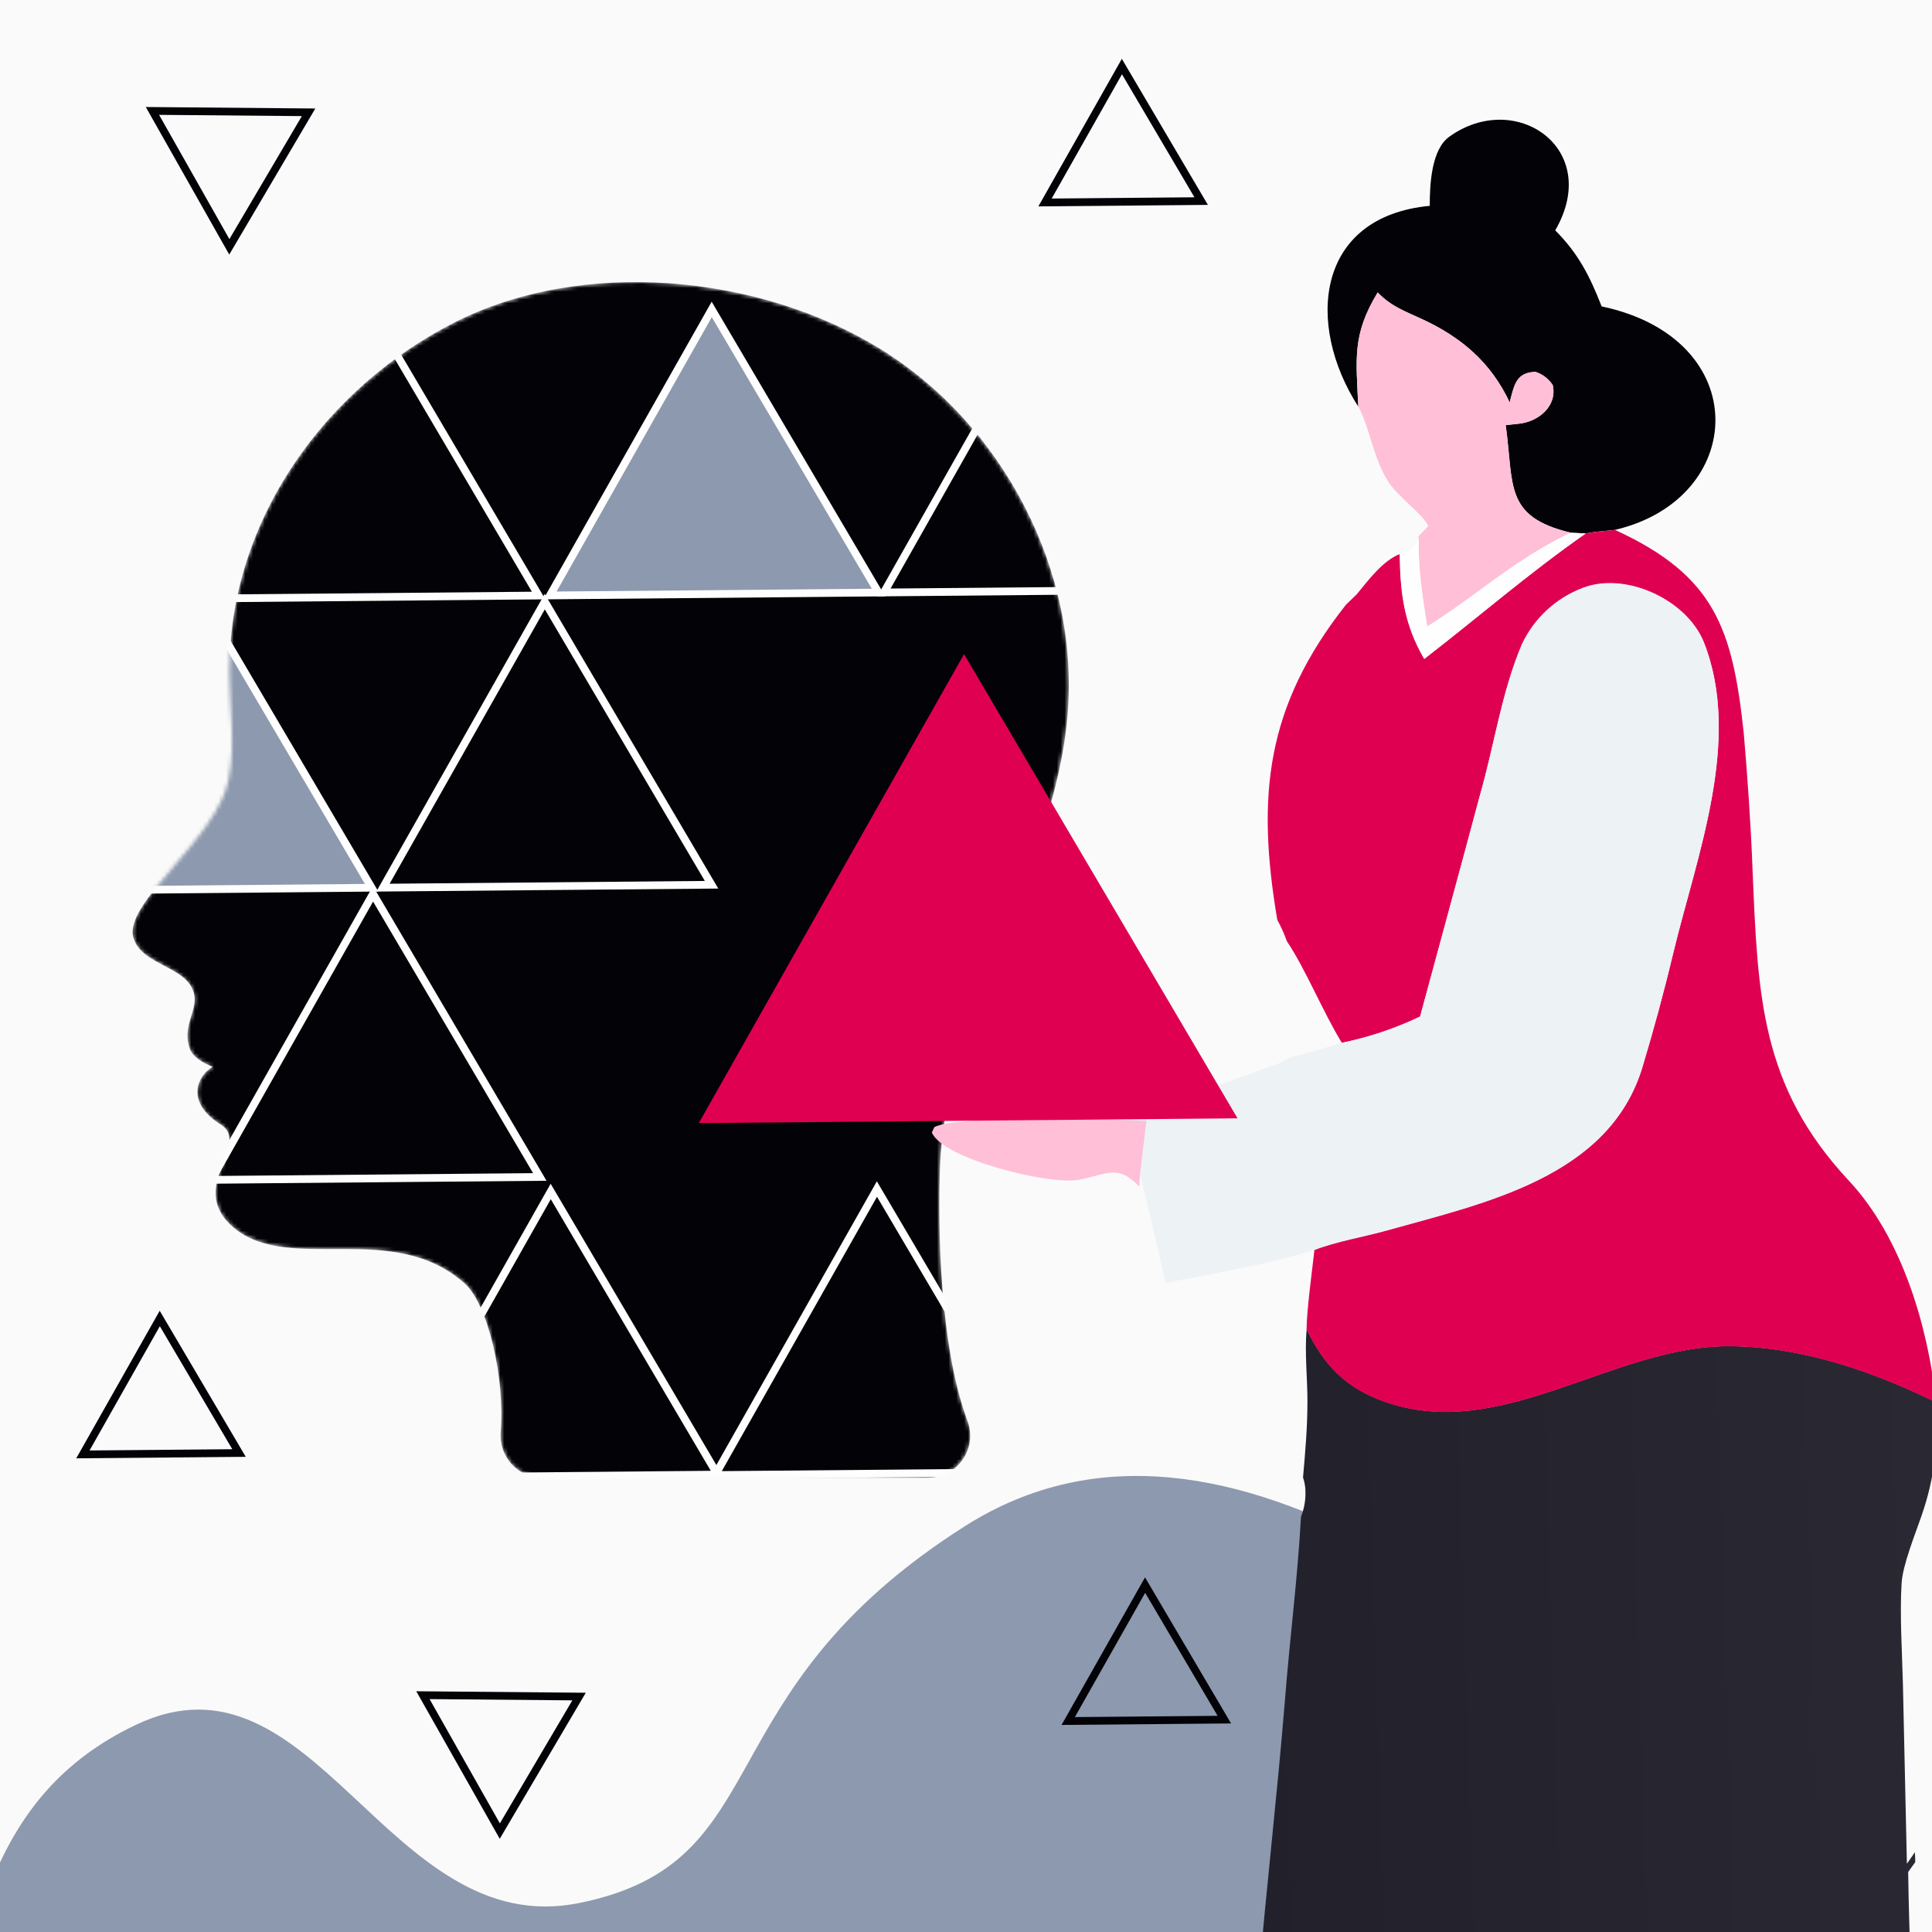
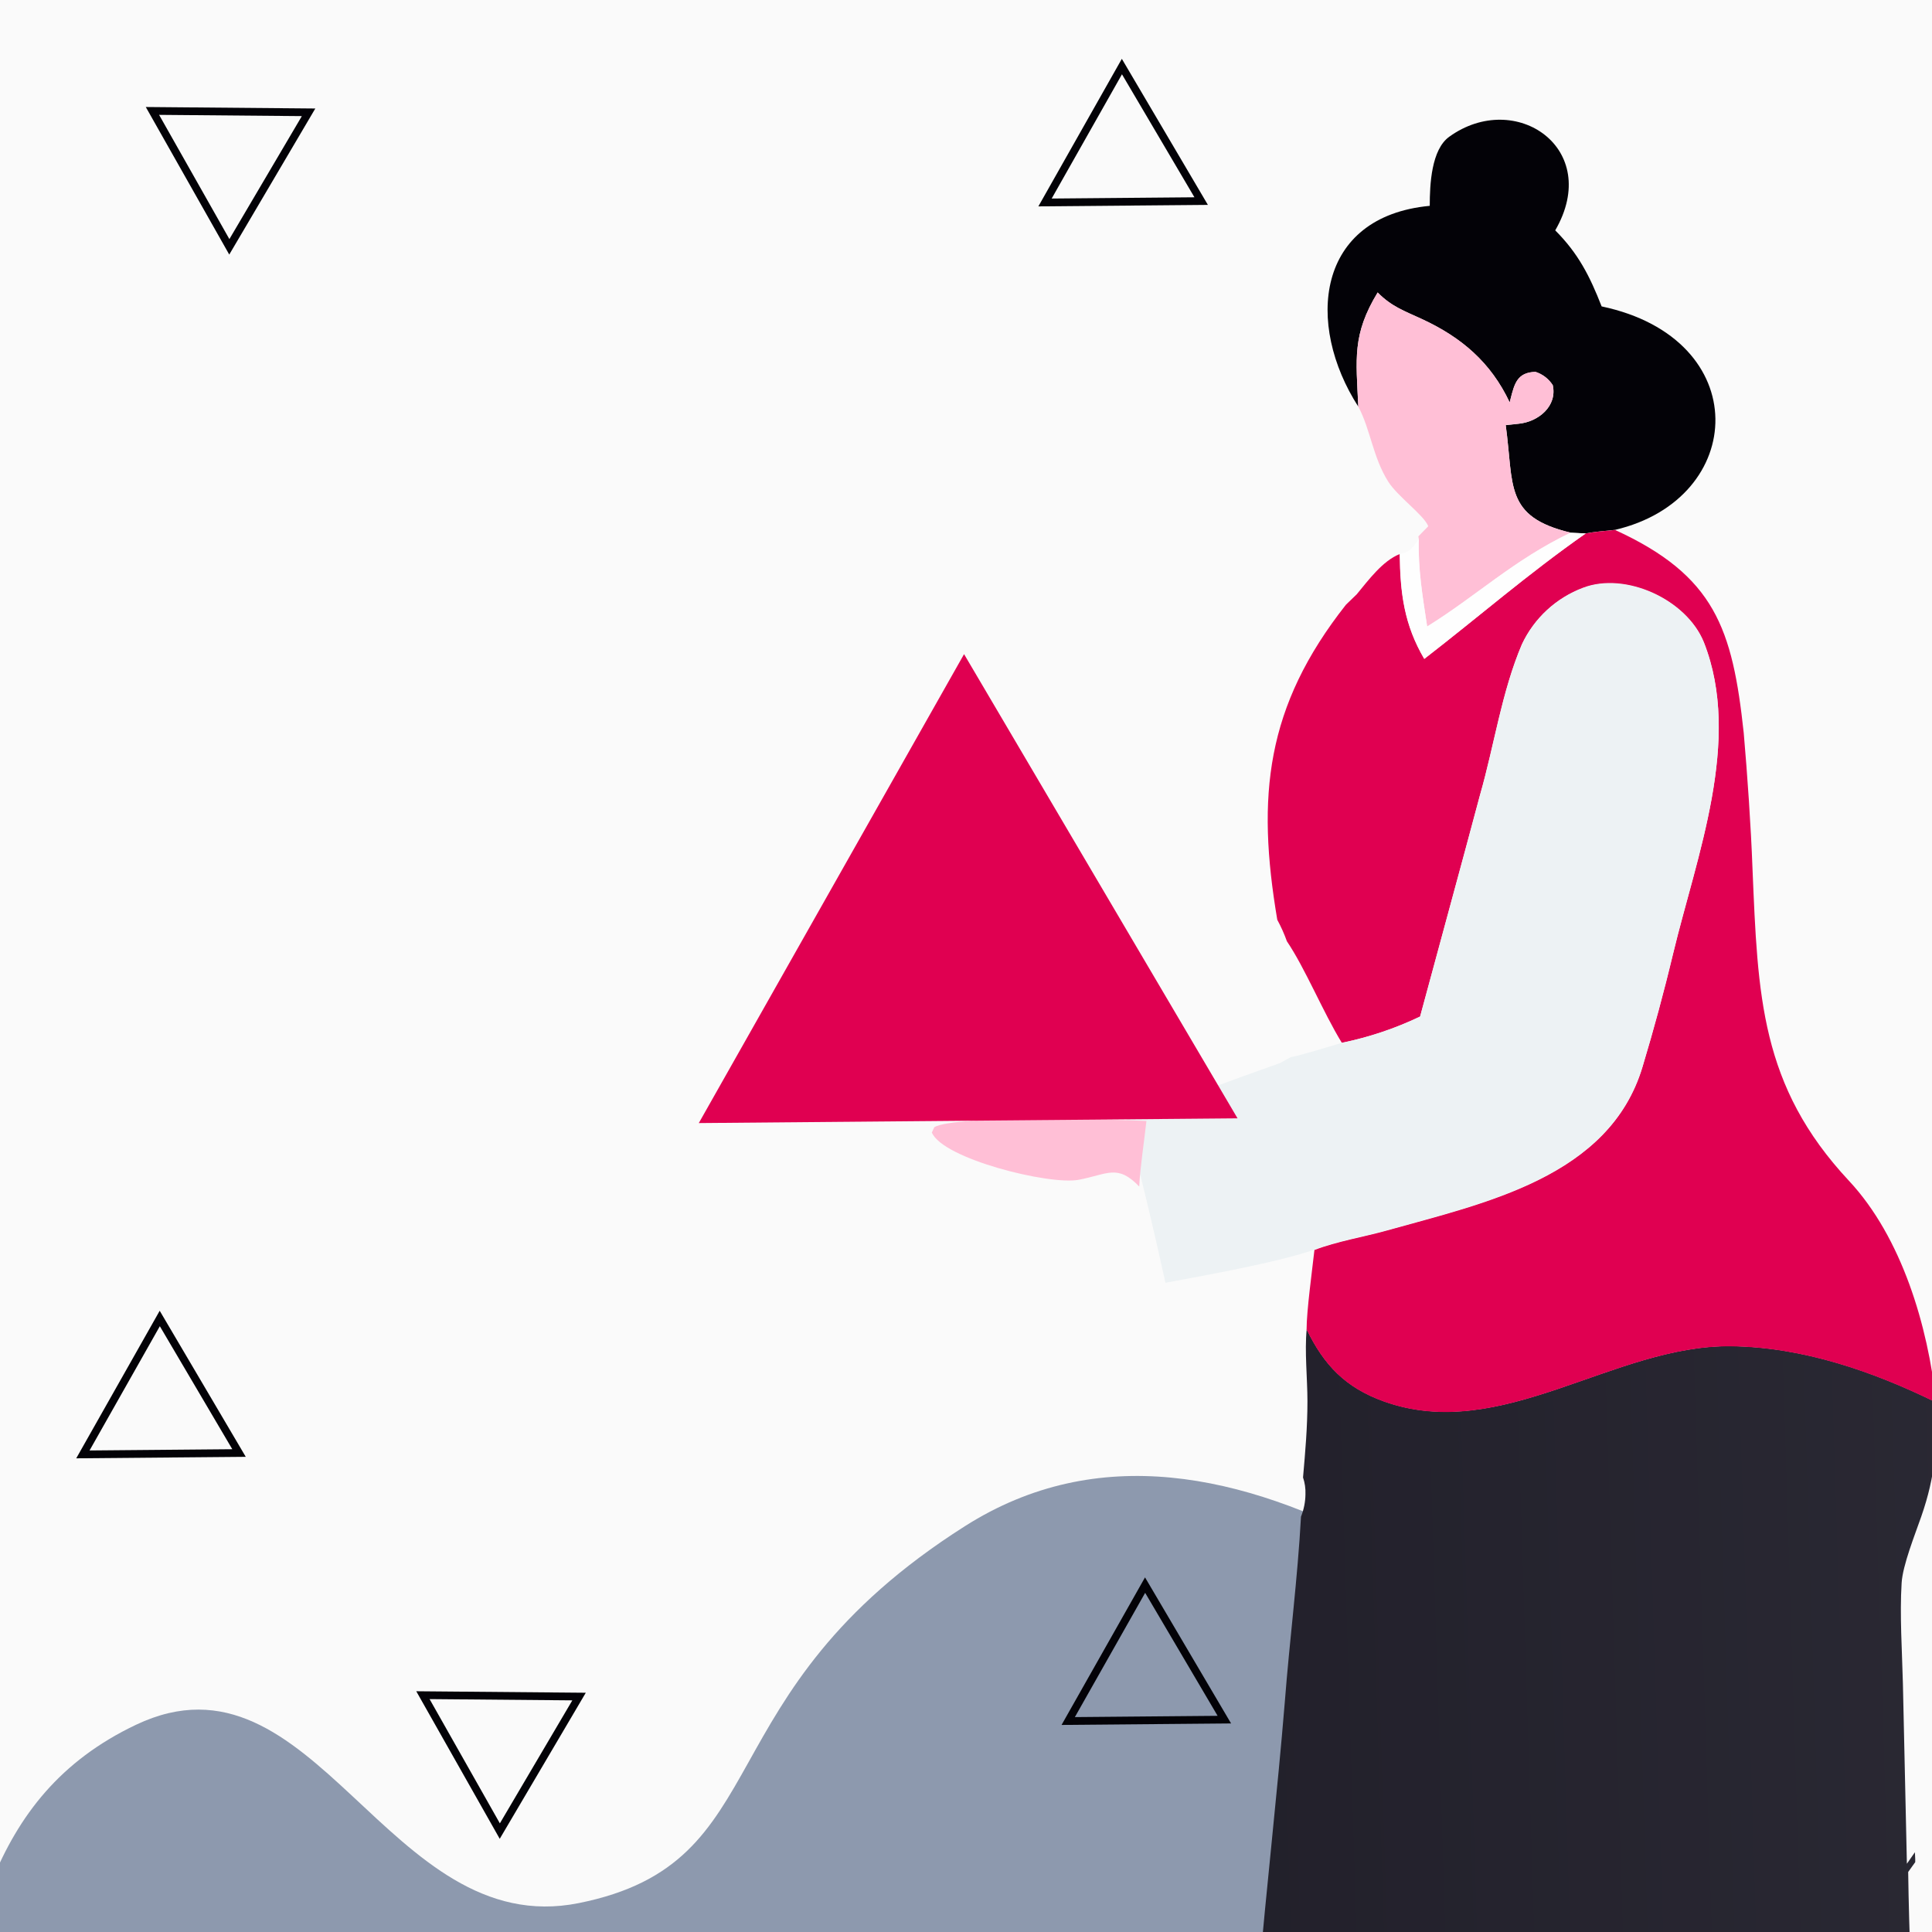
<svg xmlns="http://www.w3.org/2000/svg" width="500" height="500" viewBox="0 0 500 500" fill="none">
  <rect x="0" y="0" width="500" height="500" fill="#808080" stroke="none" />
  <g clip-path="url(#clip0_4417_47997)">
    <rect width="500" height="500" fill="#FAFAFA" />
    <path d="M452.572 471.436C400.116 427.896 318.387 351.391 249.742 394.957C181.096 438.523 202.188 482.028 149.766 492.526C100.278 502.436 81.52 424.411 35.236 446.353C-4.277 465.084 -7.389 502.972 -17.261 544.46C-49.917 681.71 215.182 757.204 250.469 760.176C285.755 763.149 317.162 761.53 339.813 693.88C362.463 626.23 361.817 625.465 434.611 613.798C507.405 602.131 505.028 514.975 452.572 471.436Z" fill="#8D99AE" />
    <path d="M61.86 376.041L21.452 376.397L41.348 341.223L61.86 376.041Z" stroke="#030207" stroke-width="2" />
    <path d="M316.86 445.041L276.452 445.397L296.348 410.223L316.86 445.041Z" stroke="#030207" stroke-width="2" />
    <path d="M149.86 439.066L109.452 438.71L129.348 473.883L149.86 439.066Z" stroke="#030207" stroke-width="2" />
    <path d="M310.86 52.041L270.452 52.397L290.348 17.224L310.86 52.041Z" stroke="#030207" stroke-width="2" />
    <path d="M79.86 29.065L39.452 28.709L59.348 63.883L79.86 29.065Z" stroke="#030207" stroke-width="2" />
    <mask id="mask0_4417_47997" style="mask-type:alpha" maskUnits="userSpaceOnUse" x="34" y="73" width="243" height="310">
-       <path d="M228.081 90.471C196.533 70.882 150.642 66.655 117.548 83.487C84.455 100.319 59.173 134.486 59.372 174.039C59.417 183.207 60.981 192.777 59.173 201.764C56.069 217.191 31.741 233.618 34.532 242.737C36.781 250.093 48.806 249.945 50.288 257.494C51.1 261.634 46.931 265.846 49.196 271.602C49.928 273.463 52.203 274.985 55.046 276.086C51.034 278.38 47.857 285.254 57.119 291.021C65.224 296.066 47.87 307.404 60.697 317.893C75.132 329.695 101.726 315.625 120.25 332.147C126.284 337.53 130.718 356.603 129.578 370.691C129.461 372.19 129.654 373.697 130.146 375.118C130.638 376.538 131.419 377.842 132.438 378.945C133.458 380.049 134.694 380.929 136.07 381.531C137.446 382.132 138.931 382.442 140.432 382.44H240.182C247.763 382.44 253.053 374.861 250.392 367.75C243.132 348.36 242.727 317.653 243.26 302.359C243.975 281.927 251.466 262.414 259.081 243.448C266.696 224.481 274.631 205.228 276.303 184.855C279.357 147.796 259.63 110.061 228.081 90.471Z" fill="#030207" />
-     </mask>
+       </mask>
    <g mask="url(#mask0_4417_47997)">
      <path d="M228.081 90.471C196.533 70.882 150.642 66.655 117.548 83.487C84.455 100.319 59.173 134.486 59.372 174.039C59.417 183.207 60.981 192.777 59.173 201.764C56.069 217.191 31.741 233.618 34.532 242.737C36.781 250.093 48.806 249.945 50.288 257.494C51.1 261.634 46.931 265.846 49.196 271.602C49.928 273.463 52.203 274.985 55.046 276.086C51.034 278.38 47.857 285.254 57.119 291.021C65.224 296.066 47.87 307.404 60.697 317.893C75.132 329.695 101.726 315.625 120.25 332.147C126.284 337.53 130.718 356.603 129.578 370.691C129.461 372.19 129.654 373.697 130.146 375.118C130.638 376.538 131.419 377.842 132.438 378.945C133.458 380.049 134.694 380.929 136.07 381.531C137.446 382.132 138.931 382.442 140.432 382.44H240.182C247.763 382.44 253.053 374.861 250.392 367.75C243.132 348.36 242.727 317.653 243.26 302.359C243.975 281.927 251.466 262.414 259.081 243.448C266.696 224.481 274.631 205.228 276.303 184.855C279.357 147.796 259.63 110.061 228.081 90.471Z" fill="#030207" />
      <path d="M185.693 381.627L100.657 382.377L142.526 308.356L185.693 381.627Z" stroke="#FEFEFE" stroke-width="2" />
-       <path d="M270.116 380.992L185.08 381.742L226.948 307.722L270.116 380.992Z" stroke="#FEFEFE" stroke-width="2" />
+       <path d="M270.116 380.992L226.948 307.722L270.116 380.992Z" stroke="#FEFEFE" stroke-width="2" />
      <path d="M139.704 304.597L54.667 305.347L96.536 231.326L139.704 304.597Z" stroke="#FEFEFE" stroke-width="2" />
      <path d="M96.18 229.745L11.143 230.495L53.012 156.474L96.18 229.745Z" fill="#8D99AE" stroke="#FEFEFE" stroke-width="2" />
      <path d="M139.393 154.122L54.356 154.871L96.225 80.851L139.393 154.122Z" stroke="#FEFEFE" stroke-width="2" />
      <path d="M184.15 228.973L99.113 229.723L140.982 155.702L184.15 228.973Z" stroke="#FEFEFE" stroke-width="2" />
      <path d="M227.364 153.35L142.327 154.1L184.196 80.079L227.364 153.35Z" fill="#8D99AE" stroke="#FEFEFE" stroke-width="2" />
      <path d="M313.791 152.578L228.754 153.328L270.623 79.308L313.791 152.578Z" stroke="#FEFEFE" stroke-width="2" />
    </g>
    <path d="M501.461 644.404C500.654 639.616 500.292 628.426 500.069 623.234L498.149 583.024C496.758 551.011 494.267 516.214 493.836 484.466L495.659 481.919V481.14C495.659 480.541 495.575 479.957 495.575 479.358C494.893 480.346 494.184 481.335 493.502 482.337L492.472 435.779C492.264 427.428 491.624 417.908 492.139 409.682C492.417 405.047 495.603 397.155 497.231 392.451C500.988 381.636 501.266 374.203 501.113 362.929C484.75 354.898 466.607 348.593 448.019 348.371C417.534 348.023 388.663 373.549 358.206 362.679C348.147 359.074 342.651 353.214 338.171 344.014C337.6 349.693 338.366 356.75 338.366 362.623C338.366 369.416 337.809 375.637 337.225 382.36C337.694 383.758 337.906 385.229 337.851 386.702C337.832 388.692 337.44 390.661 336.696 392.506C335.833 408.429 333.746 424.436 332.522 440.289C328.598 488.391 321.238 536.828 323.617 585.167C323.923 591.291 324.188 597.694 324.243 603.79L323.436 604.249C323.436 604.667 323.325 605.071 323.241 605.474C323.075 606.254 322.935 607.047 322.81 607.84L324.062 607.117C324.368 611.974 325.871 623.485 323.241 627.118C323.059 627.163 322.873 627.196 322.685 627.215C322.778 628.393 322.889 629.576 323.019 630.764L325.287 631.85C325.384 635.023 326.358 648.552 326.678 657.683C327.955 664.379 328.552 671.187 328.459 678.004C328.459 678.282 328.459 678.547 328.389 678.825C328.835 702.055 330.296 725.689 330.713 749.114L391.571 749.002L404.358 749.183C404.914 735.334 404.914 721.499 404.956 707.65C404.868 704.152 405.058 700.652 405.526 697.184C406.5 653.02 407.836 610.123 407.808 565.904C409.561 564.512 411.857 562.647 413.68 561.505L423.809 641.495C426.188 660.619 428.233 679.966 431.072 699.007C432.825 708.277 434.995 737.881 435.608 748.251C439.378 748.181 447.865 747.457 450.704 747.541C463.226 747.777 476.124 747.541 488.702 747.541L508.07 747.666C507.875 735.293 506.358 719.62 505.537 706.94C503.617 686.981 502.922 664.67 501.461 644.404ZM408.365 559.195C407.613 553.21 408.198 538.011 408.546 531.636C410.313 534.1 412.72 553.906 412.887 557.928C410.688 558.889 410.354 559.487 408.365 559.195Z" fill="url(#paint0_linear_4417_47997)" />
    <path d="M351.528 105.241C337.795 83.89 340.55 56.053 370.019 53.27C370.019 47.702 370.436 38.711 375.07 35.384C392.197 23.052 414.765 38.419 402.493 59.617C408.462 65.601 411.426 71.433 414.501 79.297C454.113 87.648 452.248 129.098 417.965 137.129C415.586 137.379 412.678 137.602 410.368 138.048L406.473 137.867C389.234 133.691 391.822 125.688 389.679 110.029L393.074 109.668C398.152 109.153 403.064 105.116 401.853 99.688C400.804 98.056 399.22 96.841 397.373 96.25C392.684 96.389 391.947 99.243 390.903 103.362L390.708 104.156C385.825 93.787 378.186 87.314 367.988 82.582C363.354 80.439 360.154 79.367 356.537 75.706C349.928 86.577 350.957 92.812 351.528 105.241Z" fill="#030207" />
    <path d="M351.528 105.242C350.957 92.812 349.928 86.577 356.537 75.679C360.154 79.339 363.354 80.411 367.988 82.555C378.242 87.287 385.825 93.759 390.708 104.128L390.903 103.335C391.947 99.159 392.684 96.376 397.373 96.222C399.22 96.813 400.804 98.029 401.853 99.66C403.064 105.089 398.152 109.125 393.074 109.64L389.679 110.002C391.822 125.702 389.234 133.747 406.473 137.839C391.724 144.91 382.082 154.235 369.337 162.127C368.168 154.332 366.944 147.401 367.181 139.467L367.069 138.813L369.629 136.197C368.628 133.413 361.629 128.43 359.264 124.63C355.271 118.283 354.672 111.088 351.528 105.242Z" fill="#FFBFD6" />
    <path d="M410.368 138.062C412.678 137.616 415.586 137.394 417.965 137.143C443.831 149.002 448.366 162.684 451.274 189.672C452.22 200.556 453.139 213.779 453.542 224.76C454.934 257.65 455.532 280.991 478.517 305.599C492.18 320.242 498.97 343.179 501.085 362.986C484.723 354.955 466.579 348.649 447.991 348.427C417.506 348.079 388.635 373.605 358.178 362.735C348.119 359.13 342.623 353.27 338.143 344.07C338.143 339.282 339.604 328.621 340.174 323.499C345.962 321.272 353.003 320.116 358.916 318.46C384.058 311.403 416.504 304.709 425.075 276.134C428.039 266.279 430.64 256.745 433.02 246.724C439.044 221.67 450.94 191.592 440.95 166.289C436.442 155.154 420.664 148.055 409.701 152.189C402.727 154.791 397.045 160.015 393.867 166.748C388.663 179.066 386.715 192.915 383.028 205.72C377.922 224.872 372.676 243.954 367.515 263.092C361.068 266.172 354.269 268.453 347.27 269.884C342.4 261.937 337.809 250.649 333.051 243.606C332.366 241.688 331.533 239.827 330.56 238.039C325.148 206.026 327.569 182.838 348.328 156.504L351.11 153.817C354.171 150.129 357.803 145.16 362.241 143.392C362.353 153.553 363.396 161.709 368.586 170.534C382.903 159.455 395.37 148.57 410.368 138.062Z" fill="#E00051" />
    <path d="M406.473 137.88L410.368 138.061C395.369 148.57 382.903 159.454 368.628 170.492C363.438 161.667 362.394 153.511 362.283 143.35C365.066 142.808 365.553 141.791 367.194 139.509C366.958 147.442 368.182 154.374 369.351 162.168C382.082 154.276 391.724 144.951 406.473 137.88Z" fill="#FEFEFE" />
    <path d="M334.024 273.586C336.612 273.169 344.488 270.691 347.284 269.87C354.283 268.439 361.082 266.158 367.528 263.078C372.69 243.94 377.936 224.858 383.042 205.706C386.729 192.859 388.608 179.01 393.881 166.734C397.041 159.969 402.725 154.713 409.714 152.091C420.678 147.916 436.456 155.084 440.964 166.191C450.954 191.495 439.058 221.559 433.034 246.626C430.613 256.648 428.053 266.182 425.089 276.036C416.518 304.611 384.072 311.306 358.93 318.362C353.017 320.019 345.976 321.146 340.188 323.401C330.532 326.755 311.735 330.082 301.62 331.989C298.434 317.513 295.233 304.068 291.463 289.746C304.75 284.777 317.899 279.836 331.339 275.09L334.024 273.586Z" fill="#EDF2F4" />
    <path d="M294.834 307.072C289.176 301.163 286.625 303.935 279.093 305.338C271.562 306.74 243.992 299.921 241.16 293.087L241.807 291.7C247.337 288.565 288.147 289.641 296.694 290.109C296.167 294.993 295.015 302.534 294.834 307.072Z" fill="#FFBFD6" />
    <path d="M249.497 169.291L320.273 289.422L180.849 290.65L249.497 169.291Z" fill="#E00051" />
  </g>
  <defs>
    <linearGradient id="paint0_linear_4417_47997" x1="-302.021" y1="568.423" x2="708.537" y2="536.92" gradientUnits="userSpaceOnUse">
      <stop stop-color="#08050F" />
      <stop offset="1" stop-color="#32313C" />
    </linearGradient>
    <clipPath id="clip0_4417_47997">
      <rect width="500" height="500" fill="white" />
    </clipPath>
  </defs>
</svg>